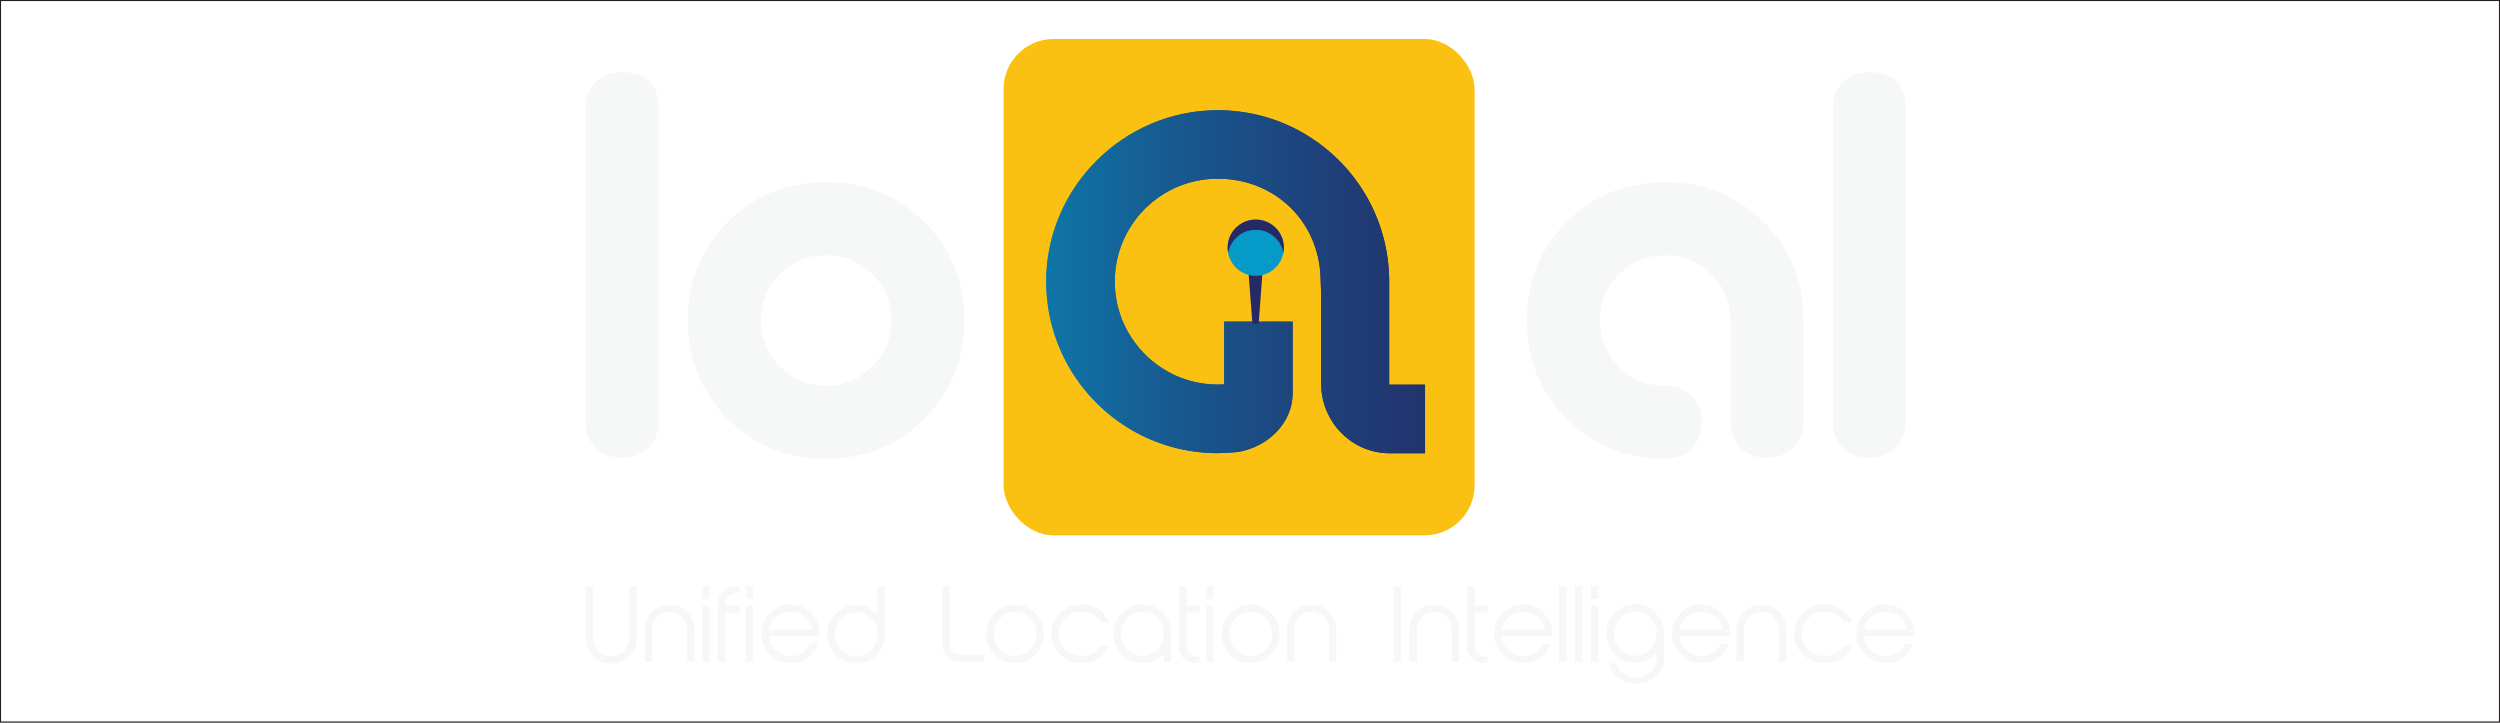
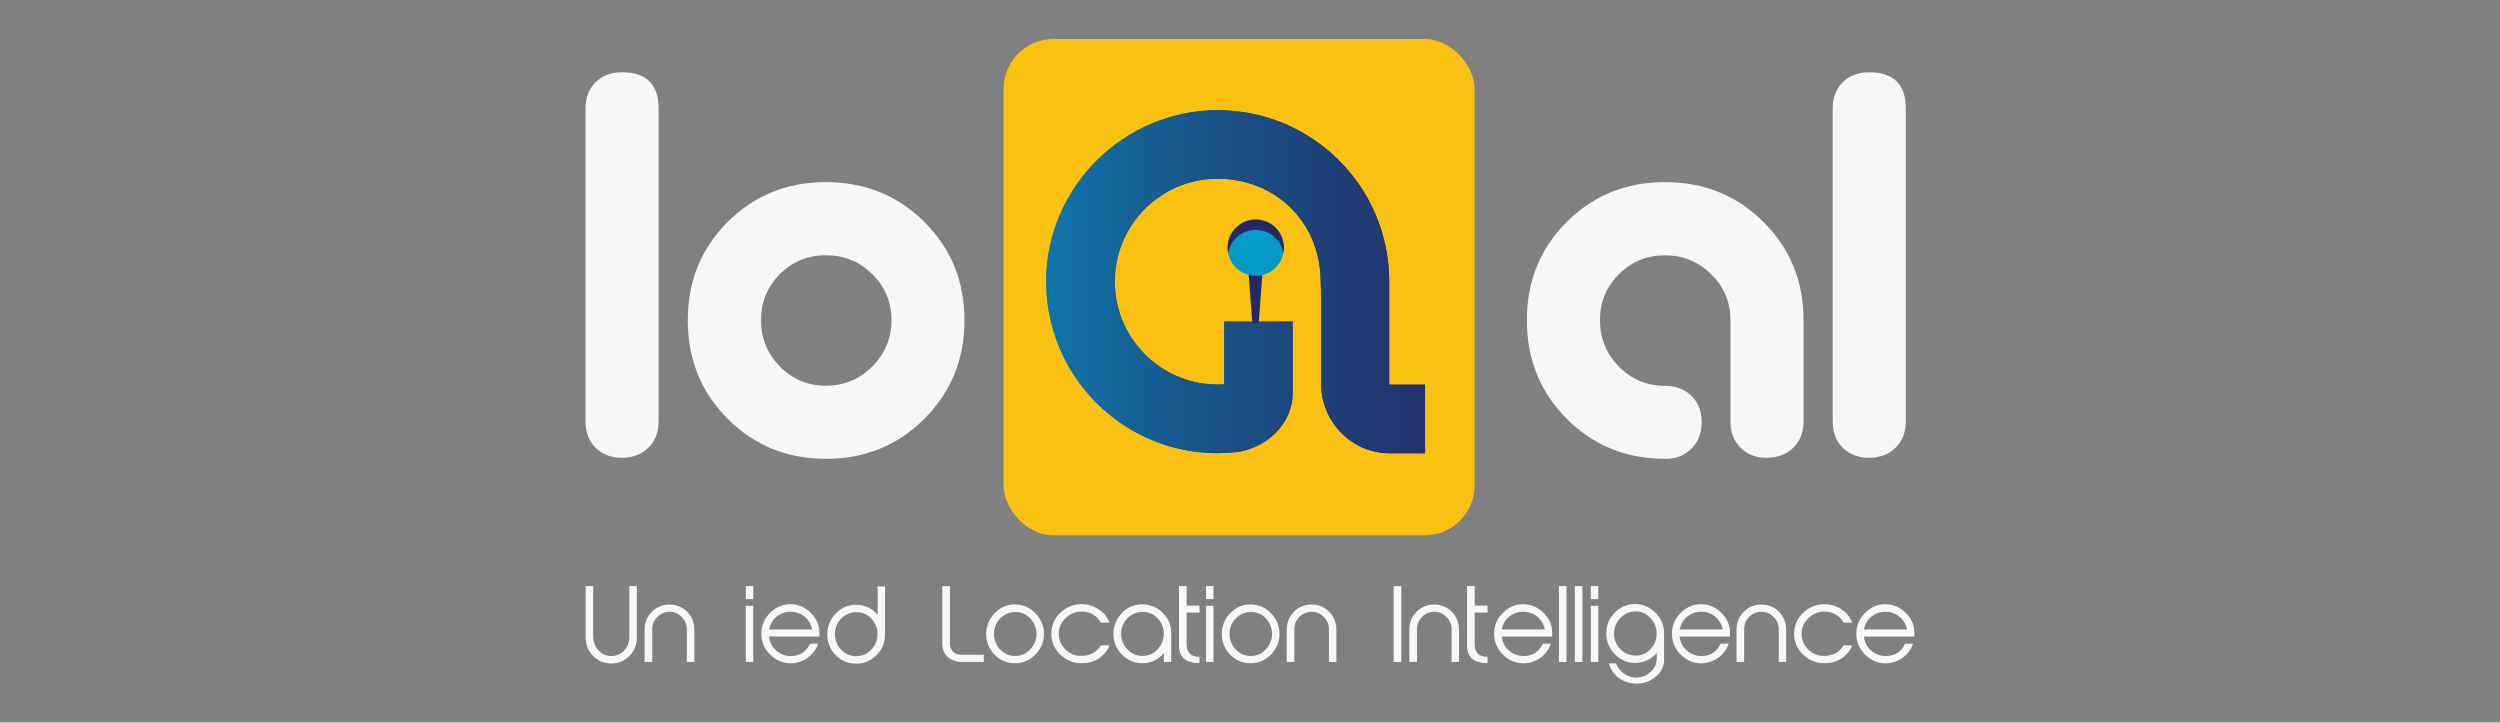
<svg xmlns="http://www.w3.org/2000/svg" xmlns:xlink="http://www.w3.org/1999/xlink" id="Layer_2" data-name="Layer 2" viewBox="0 0 239.1 69.1">
  <rect x="0" y="0" width="239.1" height="69.1" fill="#808080" stroke="none" />
  <defs>
    <style>
      .cls-1 {
        fill: #252a66;
      }

      .cls-2 {
        fill: #069ac8;
      }

      .cls-3 {
        fill: url(#linear-gradient-2);
      }

      .cls-4 {
        fill: #fff;
        stroke: #231f20;
        stroke-miterlimit: 10;
        stroke-width: .1px;
      }

      .cls-5 {
        fill: url(#linear-gradient);
      }

      .cls-6 {
        fill: #f6f7f7;
      }

      .cls-7 {
        fill: #fac113;
      }

      .cls-8 {
        clip-path: url(#clippath);
      }
    </style>
    <linearGradient id="linear-gradient" x1="100.06" y1="26.94" x2="136.3" y2="26.94" gradientUnits="userSpaceOnUse">
      <stop offset="0" stop-color="#069ac8" />
      <stop offset=".16" stop-color="#0d7daf" />
      <stop offset=".41" stop-color="#17598f" />
      <stop offset=".64" stop-color="#1f3f78" />
      <stop offset=".84" stop-color="#232f6a" />
      <stop offset="1" stop-color="#252a66" />
    </linearGradient>
    <clipPath id="clippath">
      <path class="cls-5" d="M100.06,26.93c0,6.06,3.28,11.34,8.16,14.19,2.42,1.41,5.24,2.22,8.25,2.22.08,0,1.42-.05,2-.12,2.95-.55,5.16-2.87,5.16-5.63v-6.83h-6.55v6c-.2.01-.41.02-.61.02-1.96,0-3.79-.57-5.33-1.57-1.35-.87-2.48-2.07-3.27-3.48-.8-1.42-1.25-3.06-1.25-4.8,0-5.44,4.41-9.84,9.84-9.84s9.66,4.03,9.84,9.46c.01.43.05,1.53.05,1.53v8.66c.04,3.65,2.95,6.6,6.54,6.61.2,0,.74,0,.81,0,.31,0,.62,0,.95,0h1.64v-6.56h-3.43v-9.45h0c0-.13,0-.6,0-.69-.15-8.93-7.44-16.11-16.4-16.11s-16.41,7.35-16.41,16.41" />
    </clipPath>
    <linearGradient id="linear-gradient-2" x1="86.32" y1="26.94" x2="150.03" y2="26.94" gradientTransform="translate(85.65 -89.83) rotate(61.59)" xlink:href="#linear-gradient" />
  </defs>
  <g id="Layer_1-2" data-name="Layer 1">
    <g>
-       <rect class="cls-4" x=".05" y=".05" width="239" height="69" />
      <g>
        <g>
          <path class="cls-6" d="M62.99,10.38v29.93c0,1.04-.33,1.87-.98,2.51-.66.64-1.5.96-2.54.96s-1.87-.32-2.51-.96c-.64-.64-.96-1.48-.96-2.51V10.38c0-1.04.32-1.87.96-2.51.64-.64,1.48-.96,2.51-.96,2.35,0,3.52,1.16,3.52,3.47Z" />
          <path class="cls-6" d="M78.99,17.42c3.73,0,6.87,1.27,9.42,3.81,2.55,2.54,3.83,5.67,3.83,9.4s-1.28,6.87-3.83,9.42c-2.55,2.56-5.7,3.83-9.42,3.83s-6.86-1.28-9.4-3.83c-2.54-2.55-3.81-5.69-3.81-9.42s1.27-6.86,3.81-9.4c2.54-2.54,5.67-3.81,9.4-3.81ZM78.99,24.41c-1.73,0-3.19.6-4.4,1.81s-1.81,2.68-1.81,4.4.6,3.2,1.81,4.43c1.21,1.23,2.67,1.84,4.4,1.84s3.2-.61,4.43-1.84c1.22-1.22,1.84-2.7,1.84-4.43s-.61-3.19-1.84-4.4c-1.23-1.21-2.7-1.81-4.43-1.81Z" />
          <path class="cls-6" d="M159.24,43.88c-3.73,0-6.86-1.28-9.4-3.83-2.54-2.55-3.81-5.69-3.81-9.42s1.27-6.86,3.81-9.4c2.54-2.54,5.67-3.81,9.4-3.81s6.87,1.27,9.42,3.81c2.55,2.54,3.83,5.67,3.83,9.4v9.68c0,1.04-.33,1.87-.98,2.51-.66.64-1.5.96-2.54.96s-1.87-.32-2.51-.96c-.64-.64-.96-1.48-.96-2.51v-9.68c0-1.73-.61-3.19-1.84-4.4-1.23-1.21-2.7-1.81-4.43-1.81s-3.19.6-4.4,1.81c-1.21,1.21-1.81,2.68-1.81,4.4s.6,3.2,1.81,4.43c1.21,1.23,2.67,1.84,4.4,1.84,1.04,0,1.88.32,2.54.96.66.64.98,1.48.98,2.51s-.33,1.88-.98,2.54c-.66.66-1.5.98-2.54.98Z" />
          <path class="cls-6" d="M182.27,10.38v29.93c0,1.04-.33,1.87-.98,2.51-.66.64-1.5.96-2.54.96s-1.87-.32-2.51-.96c-.64-.64-.96-1.48-.96-2.51V10.38c0-1.04.32-1.87.96-2.51.64-.64,1.48-.96,2.51-.96,2.35,0,3.52,1.16,3.52,3.47Z" />
        </g>
        <rect class="cls-7" x="95.98" y="3.73" width="45.05" height="47.47" rx="4.78" ry="4.78" />
        <g>
          <path class="cls-5" d="M100.06,26.93c0,6.06,3.28,11.34,8.16,14.19,2.42,1.41,5.24,2.22,8.25,2.22.08,0,1.42-.05,2-.12,2.95-.55,5.16-2.87,5.16-5.63v-6.83h-6.55v6c-.2.01-.41.02-.61.02-1.96,0-3.79-.57-5.33-1.57-1.35-.87-2.48-2.07-3.27-3.48-.8-1.42-1.25-3.06-1.25-4.8,0-5.44,4.41-9.84,9.84-9.84s9.66,4.03,9.84,9.46c.01.43.05,1.53.05,1.53v8.66c.04,3.65,2.95,6.6,6.54,6.61.2,0,.74,0,.81,0,.31,0,.62,0,.95,0h1.64v-6.56h-3.43v-9.45h0c0-.13,0-.6,0-.69-.15-8.93-7.44-16.11-16.4-16.11s-16.41,7.35-16.41,16.41" />
          <g class="cls-8">
            <rect class="cls-3" x="95.12" y="3.19" width="46.11" height="47.49" transform="translate(38.27 118.07) rotate(-61.59)" />
          </g>
        </g>
        <g>
          <polyline class="cls-1" points="120.76 25.86 120.38 30.95 119.78 30.95 119.39 25.86" />
          <circle class="cls-2" cx="120.1" cy="23.69" r="2.69" />
          <path class="cls-1" d="M120.1,21.98c1.32,0,2.41.95,2.64,2.2.03-.16.05-.32.05-.49,0-1.49-1.2-2.69-2.69-2.69s-2.69,1.2-2.69,2.69c0,.17.02.33.05.49.23-1.25,1.33-2.2,2.64-2.2Z" />
        </g>
        <g>
          <path class="cls-6" d="M60.91,60.96c0,.71-.24,1.31-.73,1.79-.48.48-1.07.71-1.76.7-.68,0-1.25-.25-1.71-.73s-.7-1.08-.7-1.79v-4.88h.72v4.75c0,.55.16,1.01.49,1.38.33.37.74.56,1.24.56s.89-.17,1.22-.52c.34-.35.51-.77.51-1.28v-4.89h.72v4.91Z" />
          <path class="cls-6" d="M66.42,63.31h-.73v-3.14c0-.45-.17-.84-.5-1.17-.33-.33-.71-.49-1.15-.49s-.84.16-1.17.49c-.33.33-.49.72-.49,1.17v3.14h-.73v-3.06c0-.7.23-1.27.68-1.73.45-.46,1.02-.7,1.7-.7s1.24.24,1.7.7c.45.46.68,1.04.68,1.73v3.06Z" />
-           <path class="cls-6" d="M67.87,57.3h-.71v-1.25h.71v1.25ZM67.87,63.31h-.71v-5.37h.71v5.37Z" />
-           <path class="cls-6" d="M69.39,63.31h-.73v-5.47c0-1.14.78-1.79,1.88-1.79h.19v.64h-.19c-.38.03-.64.11-.8.27-.24.25-.36.5-.36.75v.23h1.35v.66h-1.35v4.71Z" />
          <path class="cls-6" d="M72.04,57.3h-.71v-1.25h.71v1.25ZM72.04,63.31h-.71v-5.37h.71v5.37Z" />
          <path class="cls-6" d="M78.25,61.55c-.2.57-.54,1.04-1.02,1.37-.48.34-1.01.51-1.59.52-.73,0-1.38-.25-1.95-.8-.57-.56-.86-1.21-.87-1.97-.02-.8.26-1.5.85-2.07.59-.58,1.28-.86,2.08-.81.72.05,1.34.34,1.86.89.51.54.76,1.14.76,1.81v.39h-4.82c.06.54.28.99.69,1.34.4.35.88.53,1.42.52.85,0,1.45-.41,1.82-1.18h.76ZM77.68,60.21c-.1-.5-.34-.9-.71-1.22-.37-.31-.81-.47-1.33-.48-.52,0-.97.15-1.36.46s-.62.73-.73,1.23h4.12Z" />
          <path class="cls-6" d="M84.64,60.66c.02.77-.25,1.44-.83,2.01-.57.56-1.24.83-2.02.8-.74-.02-1.38-.3-1.9-.85-.52-.55-.77-1.2-.77-1.95s.28-1.46.84-2.02c.56-.56,1.22-.84,2-.81.79.03,1.45.35,1.98.95v-2.7h.71v4.57ZM81.81,62.75c.59.03,1.09-.17,1.51-.61.42-.44.62-.95.6-1.54,0-.57-.22-1.05-.6-1.45-.39-.41-.85-.6-1.4-.6-.56,0-1.05.2-1.46.6-.4.41-.6.89-.61,1.46,0,.57.18,1.06.56,1.49.39.42.85.64,1.4.66Z" />
          <path class="cls-6" d="M94.08,63.31h-2.08c-1.1,0-1.88-.63-1.88-1.79v-5.46h.73v5.59c0,.25.12.5.36.74.15.15.41.23.8.23h2.08v.69Z" />
          <path class="cls-6" d="M98.99,62.63c-.56.56-1.22.83-2,.8-.74-.02-1.38-.3-1.9-.85-.52-.55-.77-1.2-.77-1.95s.28-1.46.84-2.01c.56-.57,1.22-.84,2-.81.74.03,1.38.31,1.9.87.52.55.78,1.2.78,1.95s-.28,1.44-.85,2.01ZM97.01,62.73c.59.03,1.09-.17,1.51-.61.42-.44.62-.95.61-1.54-.02-.57-.23-1.05-.61-1.45-.39-.41-.85-.6-1.39-.6-.57,0-1.05.2-1.46.6-.4.41-.6.89-.61,1.46,0,.57.17,1.06.56,1.49.39.42.85.64,1.4.66Z" />
          <path class="cls-6" d="M106.05,61.89c-.56,1.04-1.44,1.55-2.62,1.54-.78,0-1.45-.28-2.02-.82s-.85-1.2-.86-1.97c0-.78.26-1.44.83-2,.57-.56,1.25-.85,2.04-.86.57,0,1.09.14,1.58.44.46.29.8.65,1,1.09l.1.24h-.81c-.4-.69-1.02-1.05-1.85-1.06-.56,0-1.05.19-1.49.6-.46.42-.69.93-.69,1.52s.22,1.08.64,1.51c.42.41.93.62,1.52.61.84,0,1.46-.35,1.87-1.01h.81l-.08.16Z" />
          <path class="cls-6" d="M112.01,63.31h-.7v-.84c-.58.67-1.3.99-2.15.96-.74-.03-1.37-.31-1.89-.86-.52-.55-.78-1.2-.78-1.95s.28-1.46.84-2.02c.56-.57,1.22-.83,2.01-.8.75.03,1.39.31,1.92.87.53.55.78,1.2.75,1.94v2.69ZM107.22,60.57c0,.57.17,1.06.56,1.49.39.42.86.64,1.4.67.59.03,1.09-.18,1.51-.61.42-.44.62-.96.61-1.55,0-.57-.22-1.05-.6-1.45-.39-.41-.86-.6-1.4-.6-.57,0-1.05.2-1.46.6-.41.41-.6.89-.61,1.46Z" />
          <path class="cls-6" d="M114.72,63.42c-1.31,0-1.96-.56-1.96-1.67v-5.7h.73v1.87h1.23v.67h-1.23v3.03c0,.8.41,1.2,1.23,1.2v.59Z" />
          <path class="cls-6" d="M116.06,57.3h-.71v-1.25h.71v1.25ZM116.06,63.31h-.71v-5.37h.71v5.37Z" />
          <path class="cls-6" d="M121.52,62.63c-.56.56-1.22.83-2,.8-.74-.02-1.38-.3-1.9-.85-.52-.55-.77-1.2-.77-1.95s.28-1.46.84-2.01c.56-.57,1.22-.84,2-.81.74.03,1.38.31,1.9.87.52.55.78,1.2.78,1.95s-.28,1.44-.85,2.01ZM119.54,62.73c.59.03,1.09-.17,1.51-.61.42-.44.62-.95.61-1.54-.02-.57-.23-1.05-.61-1.45-.39-.41-.85-.6-1.39-.6-.57,0-1.05.2-1.46.6-.4.41-.6.89-.61,1.46,0,.57.17,1.06.56,1.49.39.42.85.64,1.4.66Z" />
          <path class="cls-6" d="M127.83,63.31h-.73v-3.14c0-.45-.17-.84-.5-1.17s-.71-.49-1.15-.49-.84.16-1.17.49c-.33.33-.49.72-.49,1.17v3.14h-.73v-3.06c0-.7.23-1.27.68-1.73.45-.46,1.02-.7,1.7-.7s1.24.24,1.69.7c.45.46.68,1.04.68,1.73v3.06Z" />
          <path class="cls-6" d="M134.02,63.31h-.73v-7.25h.73v7.25Z" />
          <path class="cls-6" d="M139.56,63.31h-.73v-3.14c0-.45-.17-.84-.5-1.17s-.71-.49-1.15-.49-.84.16-1.17.49c-.33.33-.49.72-.49,1.17v3.14h-.73v-3.06c0-.7.23-1.27.68-1.73.45-.46,1.02-.7,1.7-.7s1.24.24,1.69.7c.45.46.68,1.04.68,1.73v3.06Z" />
          <path class="cls-6" d="M142.27,63.42c-1.31,0-1.96-.56-1.96-1.67v-5.7h.73v1.87h1.23v.67h-1.23v3.03c0,.8.41,1.2,1.23,1.2v.59Z" />
          <path class="cls-6" d="M148.33,61.55c-.2.57-.54,1.04-1.02,1.37-.48.34-1.01.51-1.59.52-.73,0-1.38-.25-1.95-.8-.56-.56-.86-1.21-.87-1.97-.02-.8.26-1.5.85-2.07.59-.58,1.28-.86,2.08-.81.72.05,1.34.34,1.86.89.51.54.76,1.14.76,1.81v.39h-4.82c.06.54.28.99.69,1.34s.88.53,1.42.52c.85,0,1.45-.41,1.82-1.18h.76ZM147.75,60.21c-.1-.5-.34-.9-.71-1.22-.37-.31-.81-.47-1.33-.48-.52,0-.97.15-1.36.46s-.62.73-.73,1.23h4.12Z" />
          <path class="cls-6" d="M149.82,63.31h-.72v-7.26h.72v7.26Z" />
          <path class="cls-6" d="M151.34,63.31h-.72v-7.26h.72v7.26Z" />
          <path class="cls-6" d="M152.86,57.3h-.71v-1.25h.71v1.25ZM152.86,63.31h-.71v-5.37h.71v5.37Z" />
          <path class="cls-6" d="M159.16,63.06c0,.68-.28,1.24-.84,1.69-.56.44-1.19.66-1.9.63-.64-.03-1.2-.22-1.66-.58-.44-.35-.73-.8-.89-1.35h.7c.1.37.35.69.72.95.37.27.77.41,1.21.41.53,0,.98-.19,1.37-.56.39-.36.58-.79.58-1.29v-.51c-.53.6-1.19.92-1.98.95-.77.03-1.44-.25-2-.8-.56-.57-.84-1.24-.84-2.02s.25-1.4.77-1.95c.52-.55,1.16-.83,1.9-.86.77-.02,1.44.25,2.01.82.57.56.85,1.22.84,2v2.48ZM157.84,62.09c.39-.41.59-.89.6-1.45.02-.59-.18-1.1-.6-1.54-.41-.44-.91-.65-1.51-.62-.56.03-1.02.25-1.4.68-.39.42-.57.91-.56,1.48,0,.57.22,1.05.62,1.46s.89.6,1.45.6,1.02-.2,1.4-.6Z" />
          <path class="cls-6" d="M165.34,61.55c-.2.57-.54,1.04-1.02,1.37-.48.34-1.01.51-1.59.52-.73,0-1.38-.25-1.95-.8-.57-.56-.86-1.21-.87-1.97-.02-.8.26-1.5.85-2.07.59-.58,1.28-.86,2.08-.81.72.05,1.34.34,1.86.89.51.54.76,1.14.76,1.81v.39h-4.82c.06.54.28.99.69,1.34s.88.53,1.42.52c.85,0,1.45-.41,1.82-1.18h.76ZM164.77,60.21c-.1-.5-.34-.9-.71-1.22-.37-.31-.81-.47-1.33-.48-.52,0-.97.15-1.36.46s-.62.73-.73,1.23h4.12Z" />
          <path class="cls-6" d="M170.85,63.31h-.73v-3.14c0-.45-.17-.84-.5-1.17s-.71-.49-1.15-.49-.84.16-1.17.49c-.33.33-.49.72-.49,1.17v3.14h-.73v-3.06c0-.7.23-1.27.68-1.73.45-.46,1.02-.7,1.7-.7s1.24.24,1.69.7c.45.46.68,1.04.68,1.73v3.06Z" />
          <path class="cls-6" d="M177.09,61.89c-.57,1.04-1.44,1.55-2.62,1.54-.78,0-1.45-.28-2.02-.82s-.85-1.2-.86-1.97c0-.78.26-1.44.83-2,.57-.56,1.25-.85,2.04-.86.56,0,1.09.14,1.58.44.46.29.8.65,1,1.09l.1.24h-.81c-.41-.69-1.02-1.05-1.85-1.06-.56,0-1.05.19-1.49.6-.46.42-.69.93-.69,1.52s.22,1.08.64,1.51c.42.41.93.62,1.52.61.84,0,1.46-.35,1.87-1.01h.81l-.08.16Z" />
          <path class="cls-6" d="M182.97,61.55c-.2.57-.54,1.04-1.02,1.37-.48.34-1.01.51-1.59.52-.73,0-1.38-.25-1.95-.8-.56-.56-.86-1.21-.87-1.97-.02-.8.26-1.5.85-2.07.59-.58,1.28-.86,2.08-.81.72.05,1.34.34,1.86.89.51.54.76,1.14.76,1.81v.39h-4.82c.06.54.28.99.69,1.34s.88.53,1.42.52c.85,0,1.45-.41,1.82-1.18h.76ZM182.39,60.21c-.1-.5-.34-.9-.71-1.22-.37-.31-.81-.47-1.33-.48-.52,0-.97.15-1.36.46-.39.31-.62.73-.73,1.23h4.12Z" />
        </g>
      </g>
    </g>
  </g>
</svg>